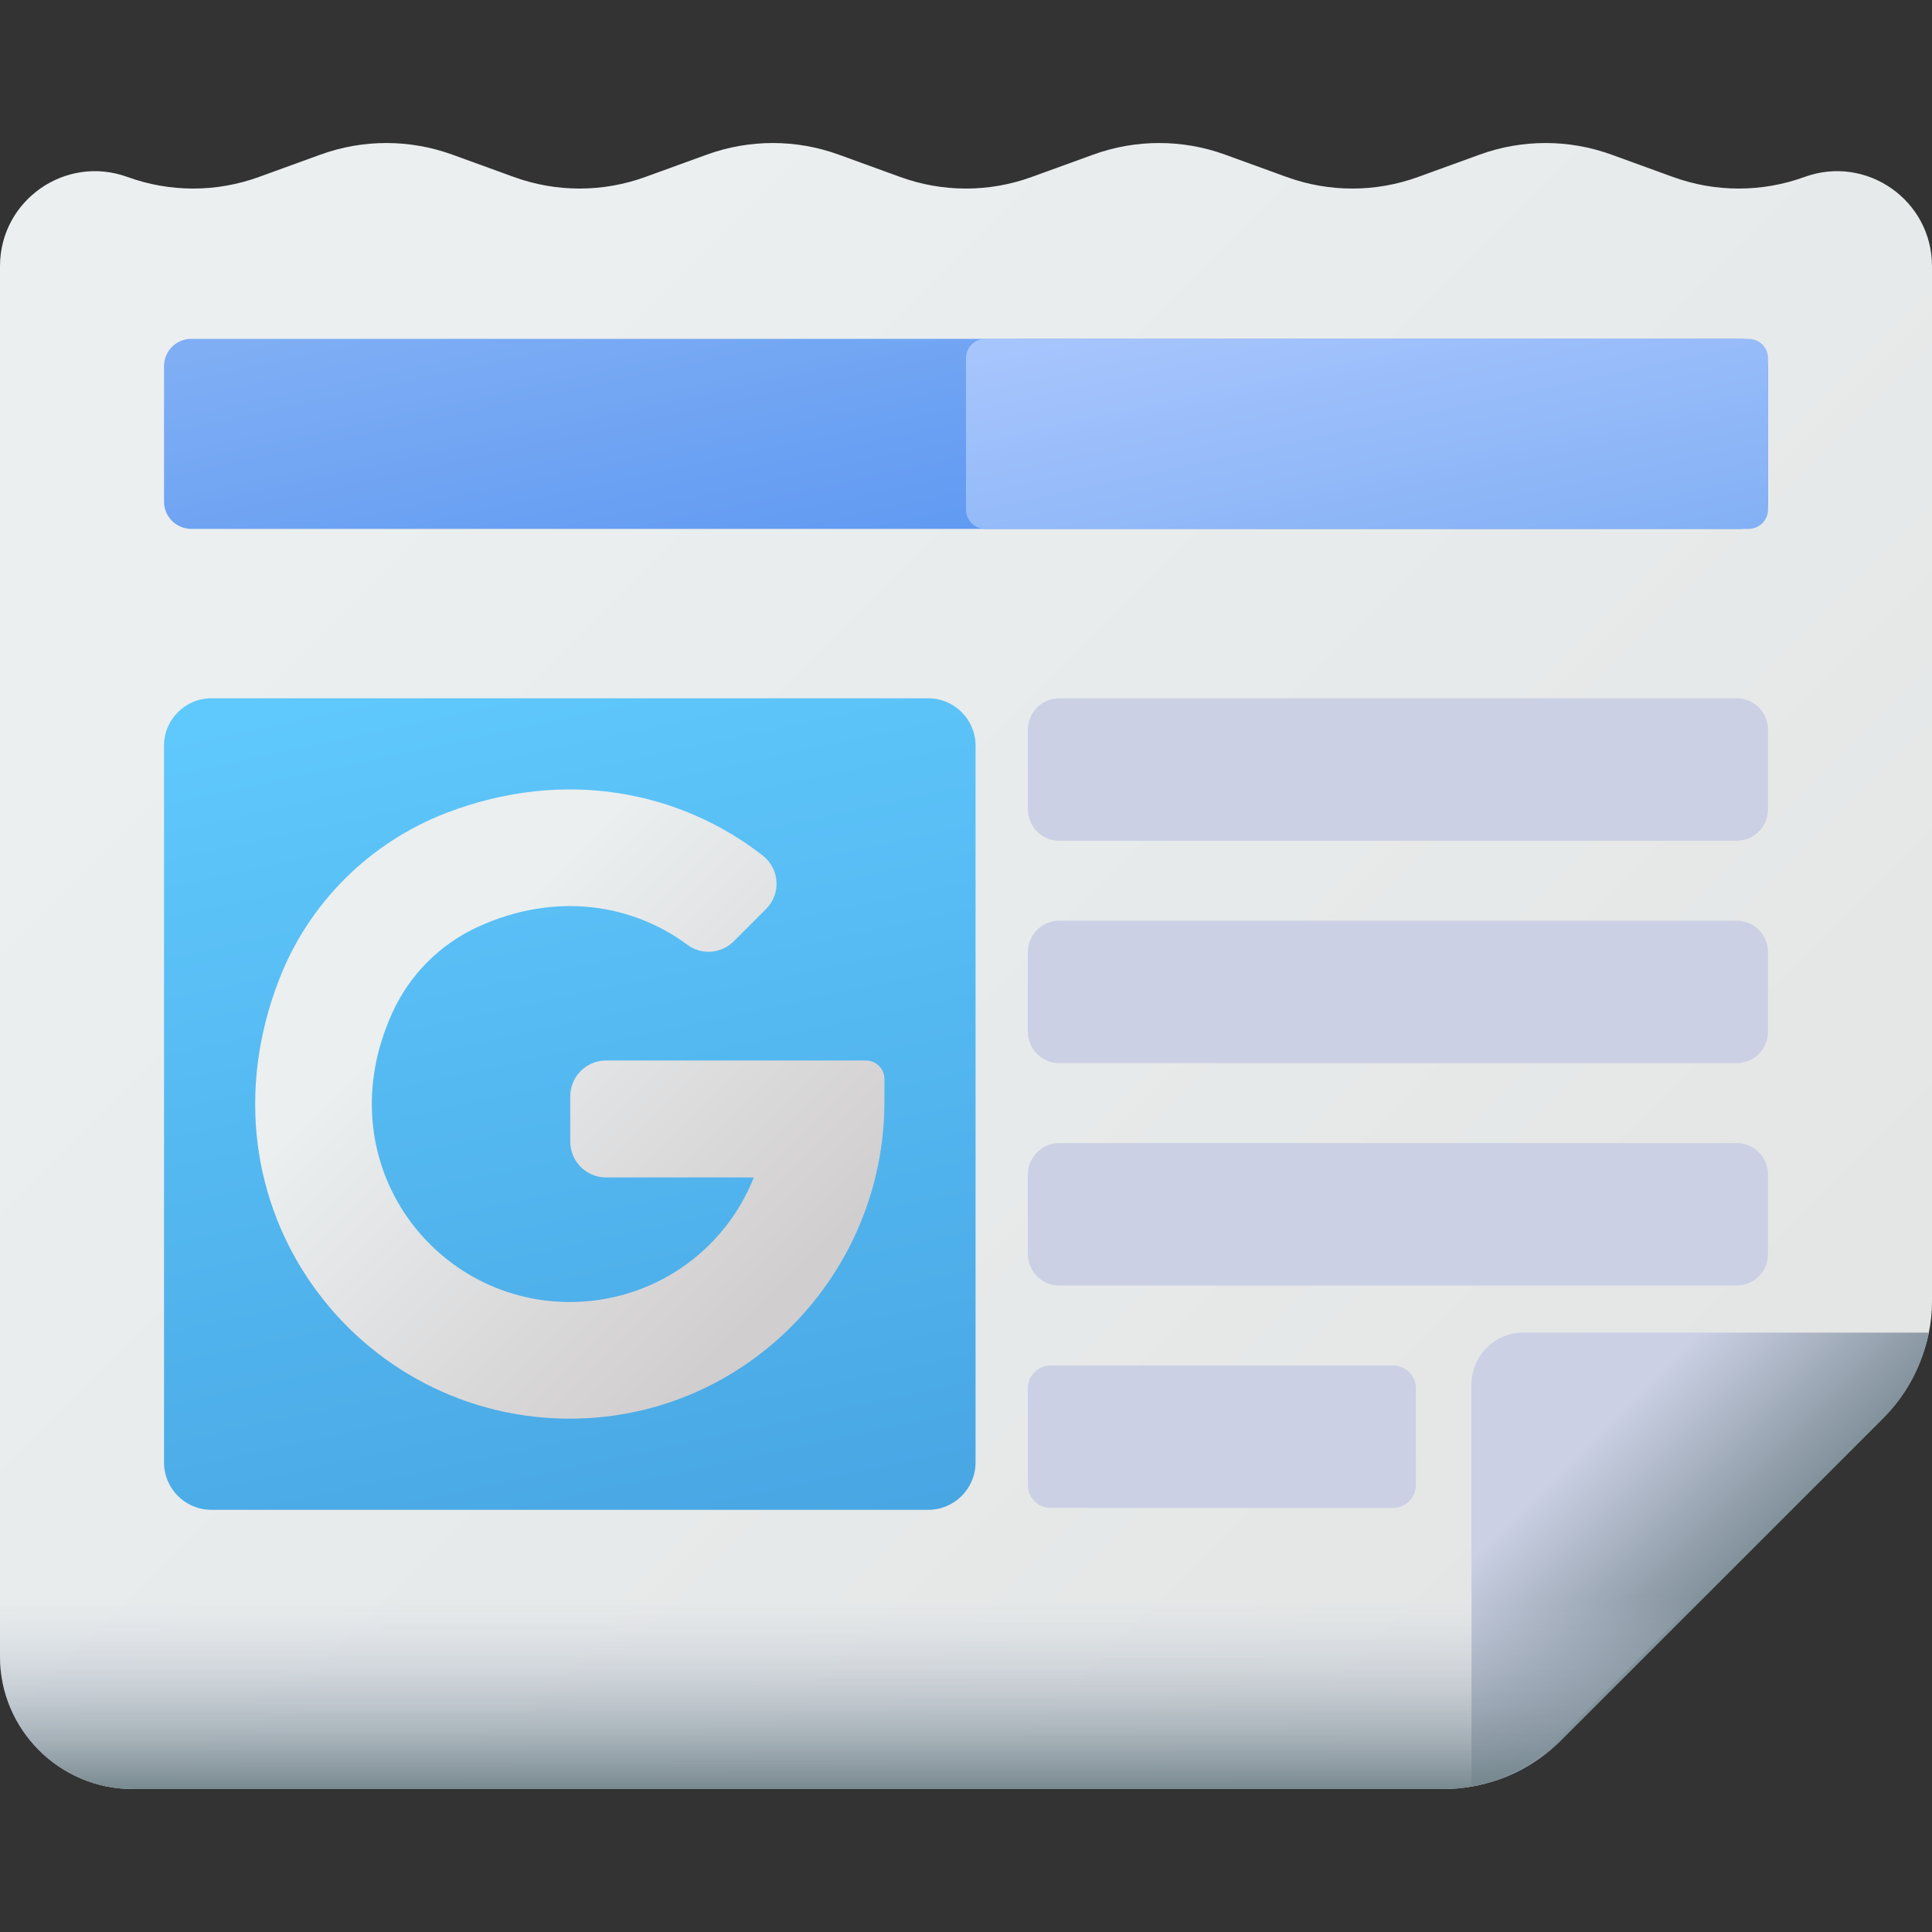
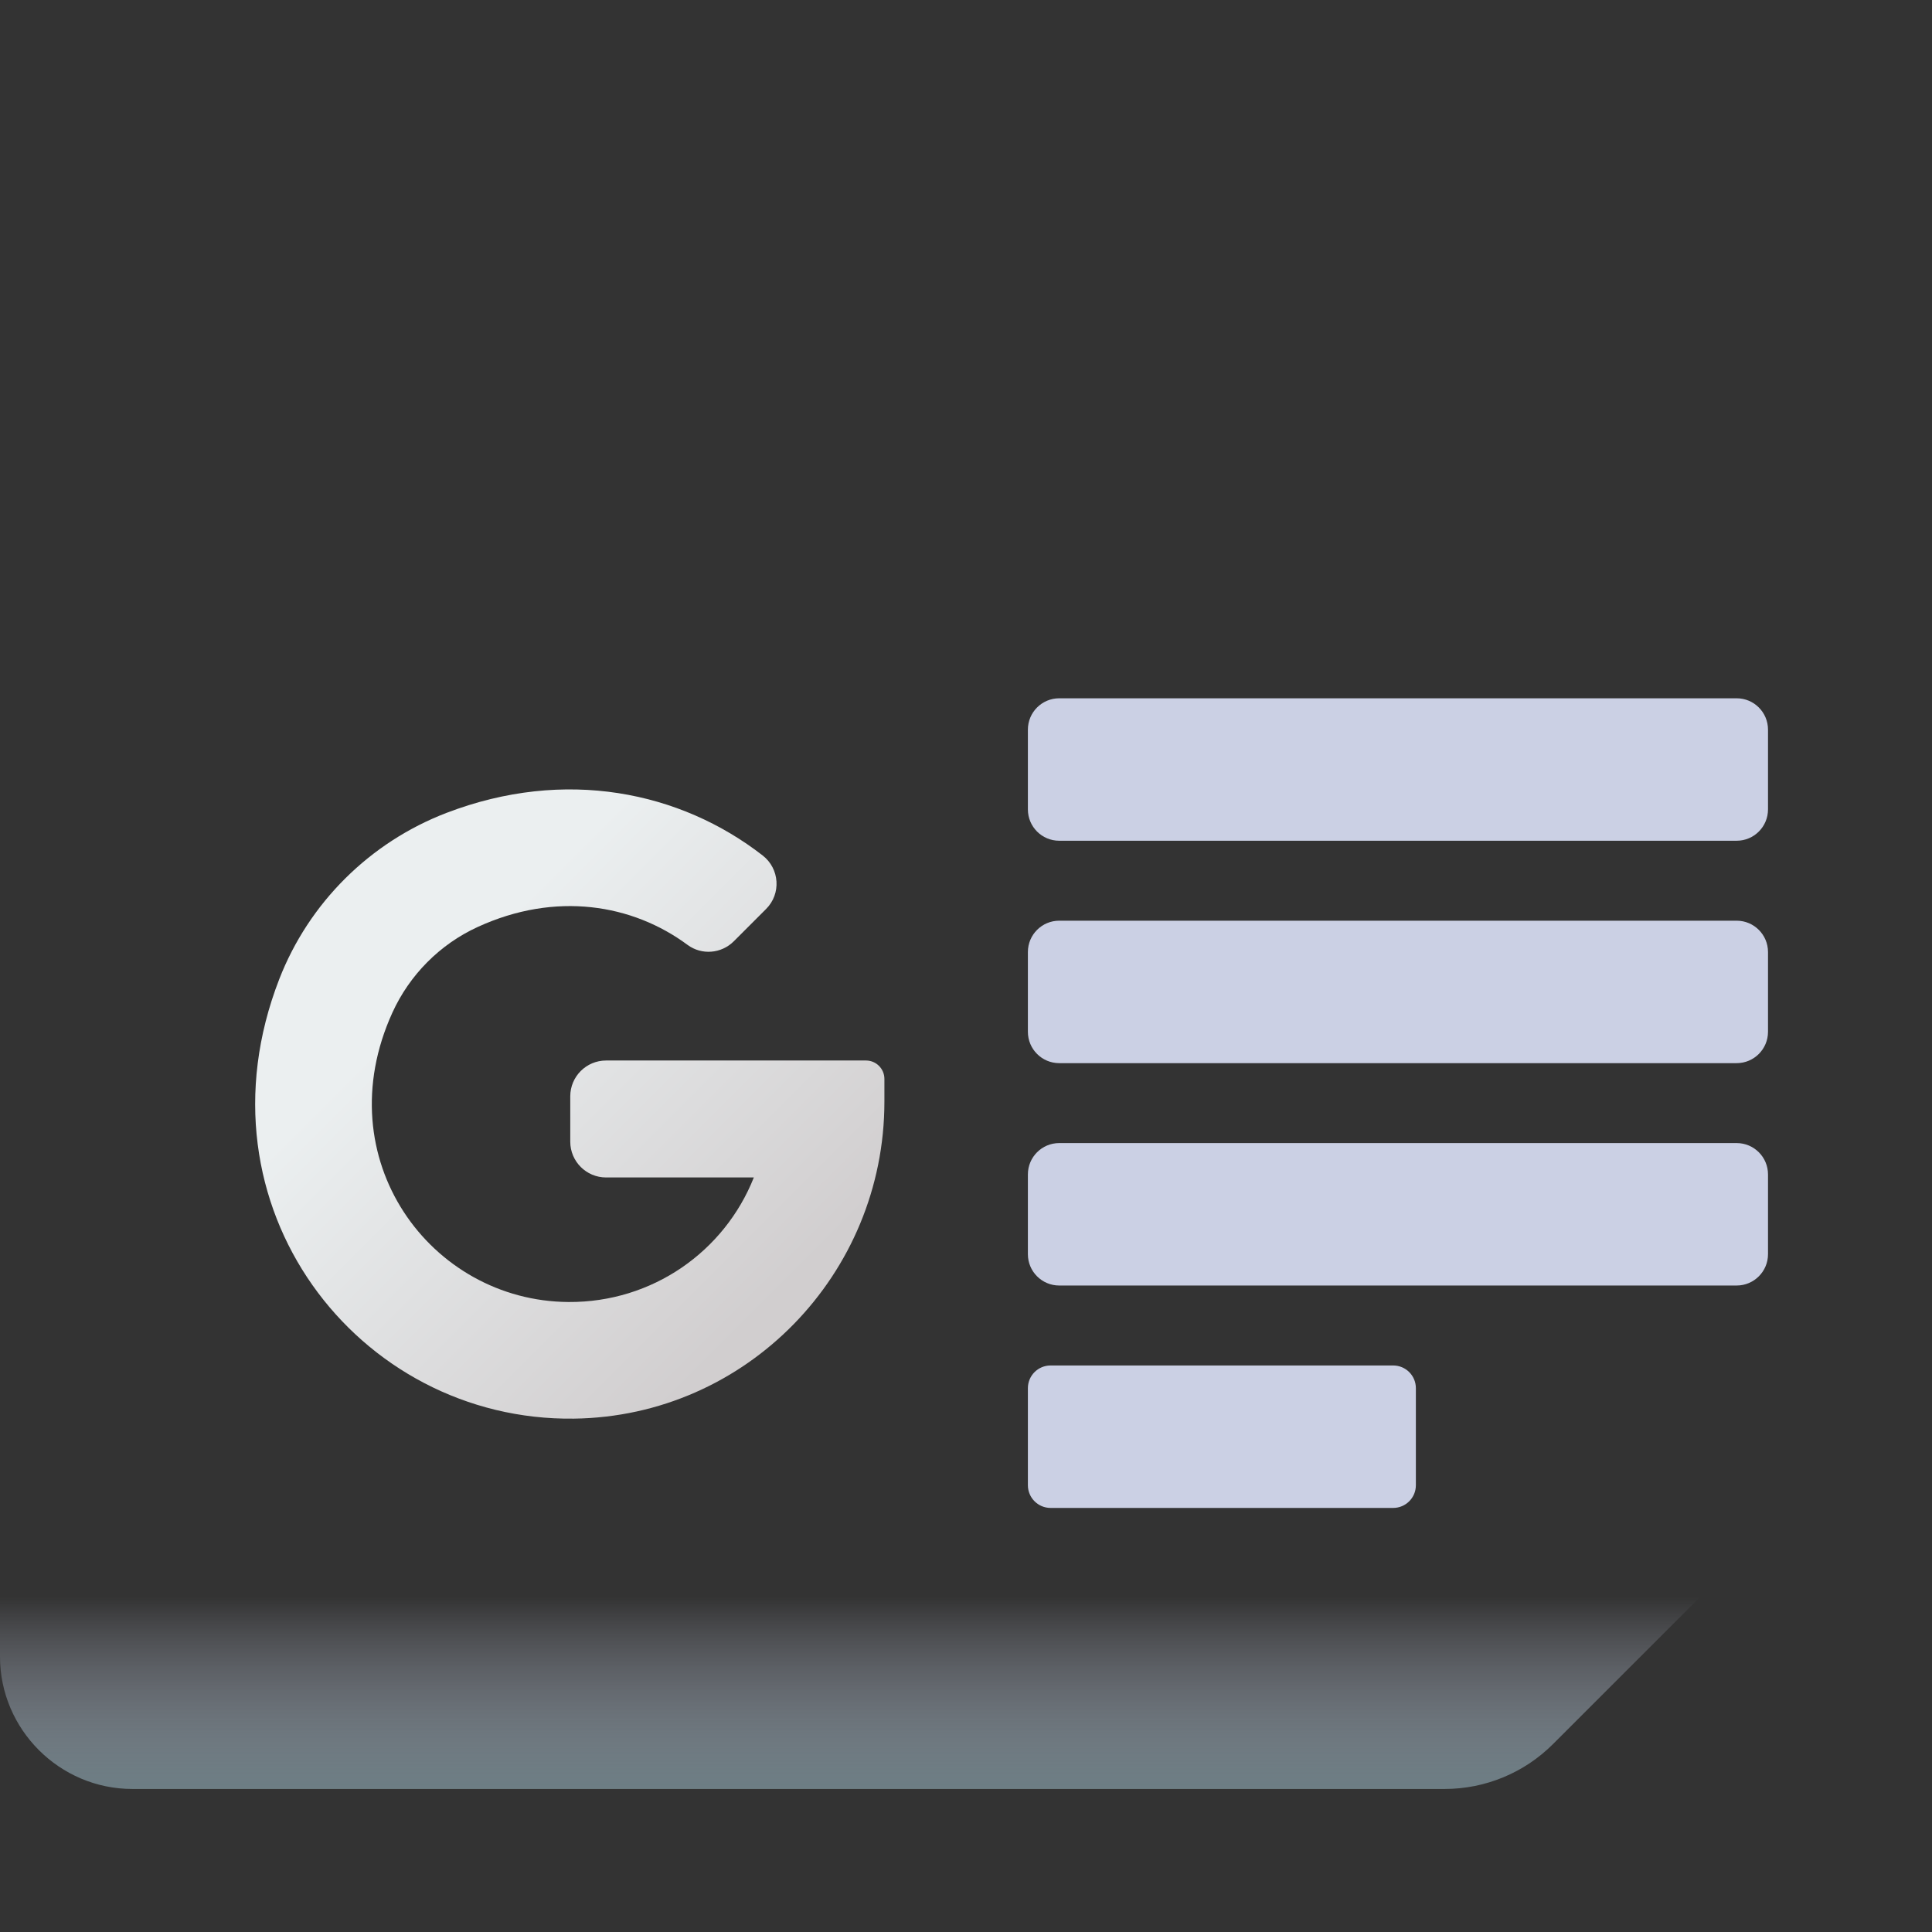
<svg xmlns="http://www.w3.org/2000/svg" width="60" height="60" viewBox="0 0 60 60" fill="none">
  <rect x="0" y="0" width="60" height="60" fill="#333333" stroke="none" />
  <g clip-path="url(#clip0_12_361)">
-     <path d="M56.043 5.495C54.722 5.976 53.274 5.976 51.953 5.495L50.043 4.801C48.721 4.322 47.275 4.322 45.954 4.801L44.043 5.495C42.722 5.976 41.274 5.976 39.953 5.495L38.043 4.801C36.722 4.322 35.275 4.322 33.954 4.801L32.043 5.495C30.722 5.976 29.275 5.976 27.955 5.495L26.044 4.801C24.723 4.322 23.275 4.322 21.954 4.801L20.044 5.495C18.723 5.976 17.275 5.976 15.955 5.495L14.044 4.801C12.723 4.322 11.275 4.322 9.954 4.801L8.044 5.495C6.723 5.976 5.276 5.976 3.955 5.495C2.032 4.797 0 6.221 0 8.267V51.448C0 53.709 1.85 55.558 4.11 55.558H44.865C45.147 55.558 45.425 55.532 45.698 55.483C45.748 55.474 45.798 55.465 45.849 55.455C45.87 55.451 45.891 55.446 45.911 55.442C46.782 55.245 47.587 54.806 48.229 54.165L54.931 47.462H54.932L58.606 43.787C59.245 43.149 59.683 42.348 59.881 41.481C59.888 41.448 59.894 41.417 59.901 41.386C59.966 41.072 60 40.749 60 40.424V8.266C60 6.221 57.967 4.797 56.044 5.495C56.043 5.495 56.043 5.495 56.043 5.495Z" fill="url(#paint0_linear_12_361)" />
-     <path d="M59.859 41.578C59.874 41.512 59.888 41.447 59.901 41.385H47.312C46.421 41.385 45.698 42.108 45.698 42.999V55.483C45.797 55.466 45.9 55.445 46.007 55.422C46.945 55.214 47.801 54.732 48.48 54.052L58.492 44.041C59.168 43.364 59.644 42.51 59.859 41.578Z" fill="url(#paint1_linear_12_361)" />
    <path d="M54.932 47.462H0V51.448C0 53.709 1.85 55.558 4.11 55.558H44.865C46.127 55.558 47.337 55.057 48.229 54.165L54.932 47.462Z" fill="url(#paint2_linear_12_361)" />
-     <path d="M54.059 16.425H5.941C5.473 16.425 5.094 16.046 5.094 15.578V11.37C5.094 10.902 5.473 10.523 5.941 10.523H54.059C54.527 10.523 54.906 10.902 54.906 11.37V15.578C54.907 16.046 54.527 16.425 54.059 16.425Z" fill="url(#paint3_linear_12_361)" />
-     <path d="M54.307 16.425H30.599C30.268 16.425 30 16.157 30 15.826V11.122C30 10.791 30.268 10.523 30.599 10.523H54.307C54.638 10.523 54.907 10.791 54.907 11.122V15.826C54.907 16.157 54.638 16.425 54.307 16.425Z" fill="url(#paint4_linear_12_361)" />
-     <path d="M28.825 46.889H6.566C5.753 46.889 5.094 46.23 5.094 45.417V23.158C5.094 22.345 5.753 21.686 6.566 21.686H28.825C29.638 21.686 30.297 22.345 30.297 23.158V45.417C30.297 46.23 29.638 46.889 28.825 46.889Z" fill="url(#paint5_linear_12_361)" />
    <path d="M26.894 32.935H18.822C18.208 32.935 17.71 33.433 17.71 34.047V35.456C17.71 36.069 18.208 36.567 18.822 36.567H23.411C22.503 38.859 20.266 40.452 17.655 40.435C13.366 40.408 10.119 35.989 12.186 31.448C12.72 30.276 13.662 29.326 14.833 28.789C17.254 27.677 19.642 28.078 21.352 29.344C21.79 29.669 22.402 29.619 22.788 29.233L23.793 28.228C24.265 27.756 24.213 26.978 23.686 26.568C21.126 24.578 17.551 23.834 13.869 25.244C11.49 26.155 9.594 28.036 8.672 30.41C5.933 37.464 11.112 44.142 17.821 44.057C23.18 43.99 27.466 39.572 27.466 34.212V33.507C27.466 33.191 27.21 32.935 26.894 32.935Z" fill="url(#paint6_linear_12_361)" />
    <path d="M32.895 26.11H53.933C54.471 26.11 54.907 25.674 54.907 25.137V22.66C54.907 22.122 54.471 21.686 53.933 21.686H32.895C32.358 21.686 31.922 22.122 31.922 22.66V25.137C31.922 25.674 32.358 26.11 32.895 26.11Z" fill="#CBD0E4" />
    <path d="M32.895 33.017H53.933C54.471 33.017 54.907 32.581 54.907 32.043V29.566C54.907 29.029 54.471 28.593 53.933 28.593H32.895C32.358 28.593 31.922 29.029 31.922 29.566V32.043C31.922 32.581 32.358 33.017 32.895 33.017Z" fill="#CBD0E4" />
    <path d="M32.895 39.923H53.933C54.471 39.923 54.907 39.487 54.907 38.95V36.473C54.907 35.935 54.471 35.499 53.933 35.499H32.895C32.358 35.499 31.922 35.935 31.922 36.473V38.95C31.922 39.487 32.358 39.923 32.895 39.923Z" fill="#CBD0E4" />
    <path d="M32.627 46.83H43.266C43.656 46.83 43.971 46.514 43.971 46.125V43.111C43.971 42.721 43.656 42.406 43.266 42.406H32.627C32.237 42.406 31.922 42.721 31.922 43.111V46.125C31.922 46.514 32.237 46.83 32.627 46.83Z" fill="#CBD0E4" />
  </g>
  <defs>
    <linearGradient id="paint0_linear_12_361" x1="12.785" y1="12.879" x2="52.803" y2="52.897" gradientUnits="userSpaceOnUse">
      <stop stop-color="#EBEFF0" />
      <stop offset="1" stop-color="#E3E5E4" />
    </linearGradient>
    <linearGradient id="paint1_linear_12_361" x1="49.241" y1="44.876" x2="54.837" y2="50.472" gradientUnits="userSpaceOnUse">
      <stop stop-color="#CBD0E4" />
      <stop offset="1" stop-color="#6A7D83" />
    </linearGradient>
    <linearGradient id="paint2_linear_12_361" x1="27.466" y1="49.589" x2="27.466" y2="55.982" gradientUnits="userSpaceOnUse">
      <stop stop-color="#CBD0E4" stop-opacity="0" />
      <stop offset="1" stop-color="#6A7D83" />
    </linearGradient>
    <linearGradient id="paint3_linear_12_361" x1="28.41" y1="6.121" x2="32.091" y2="23.143" gradientUnits="userSpaceOnUse">
      <stop stop-color="#7FAEF4" />
      <stop offset="1" stop-color="#4C8DF1" />
    </linearGradient>
    <linearGradient id="paint4_linear_12_361" x1="41.378" y1="8.501" x2="43.867" y2="20.014" gradientUnits="userSpaceOnUse">
      <stop stop-color="#A7C5FD" />
      <stop offset="1" stop-color="#7FAEF4" />
    </linearGradient>
    <linearGradient id="paint5_linear_12_361" x1="14.769" y1="20.755" x2="21.543" y2="52.083" gradientUnits="userSpaceOnUse">
      <stop stop-color="#5FC8FC" />
      <stop offset="1" stop-color="#45A2E0" />
    </linearGradient>
    <linearGradient id="paint6_linear_12_361" x1="13.746" y1="30.387" x2="23.897" y2="40.537" gradientUnits="userSpaceOnUse">
      <stop stop-color="#EBEFF0" />
      <stop offset="1" stop-color="#D1CECF" />
    </linearGradient>
    <clipPath id="clip0_12_361">
      <rect width="60" height="60" fill="white" />
    </clipPath>
  </defs>
</svg>